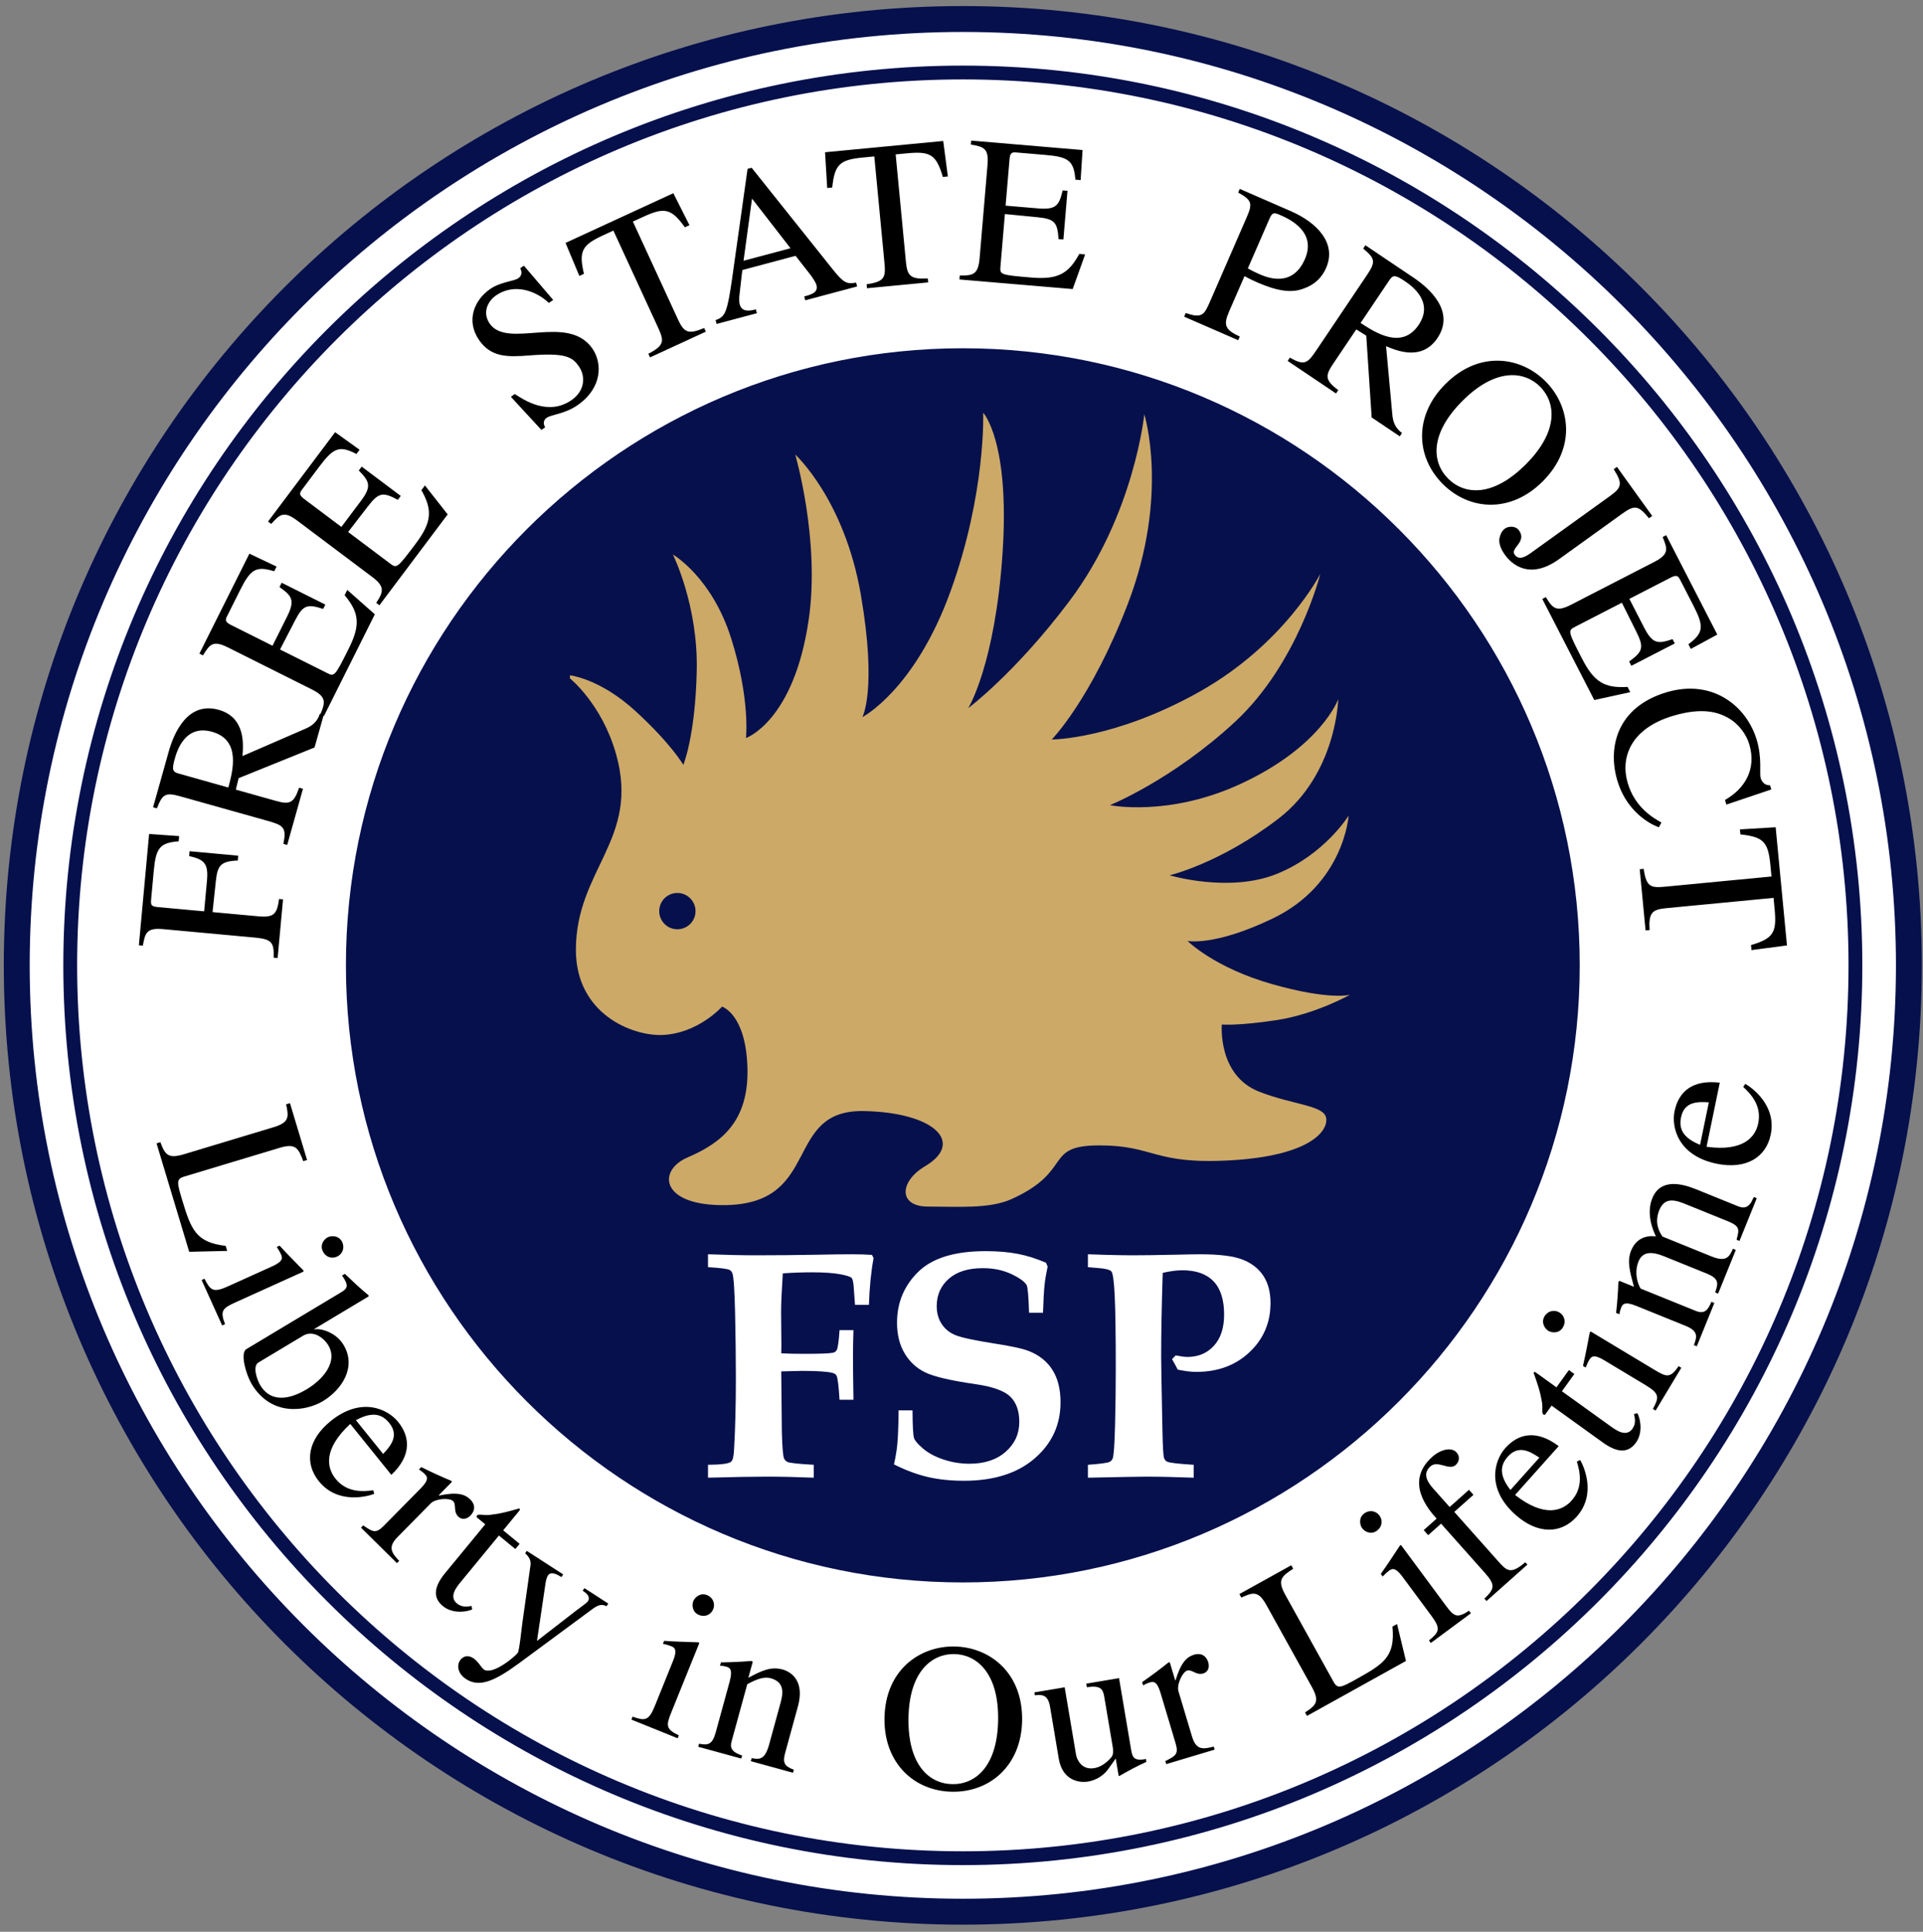
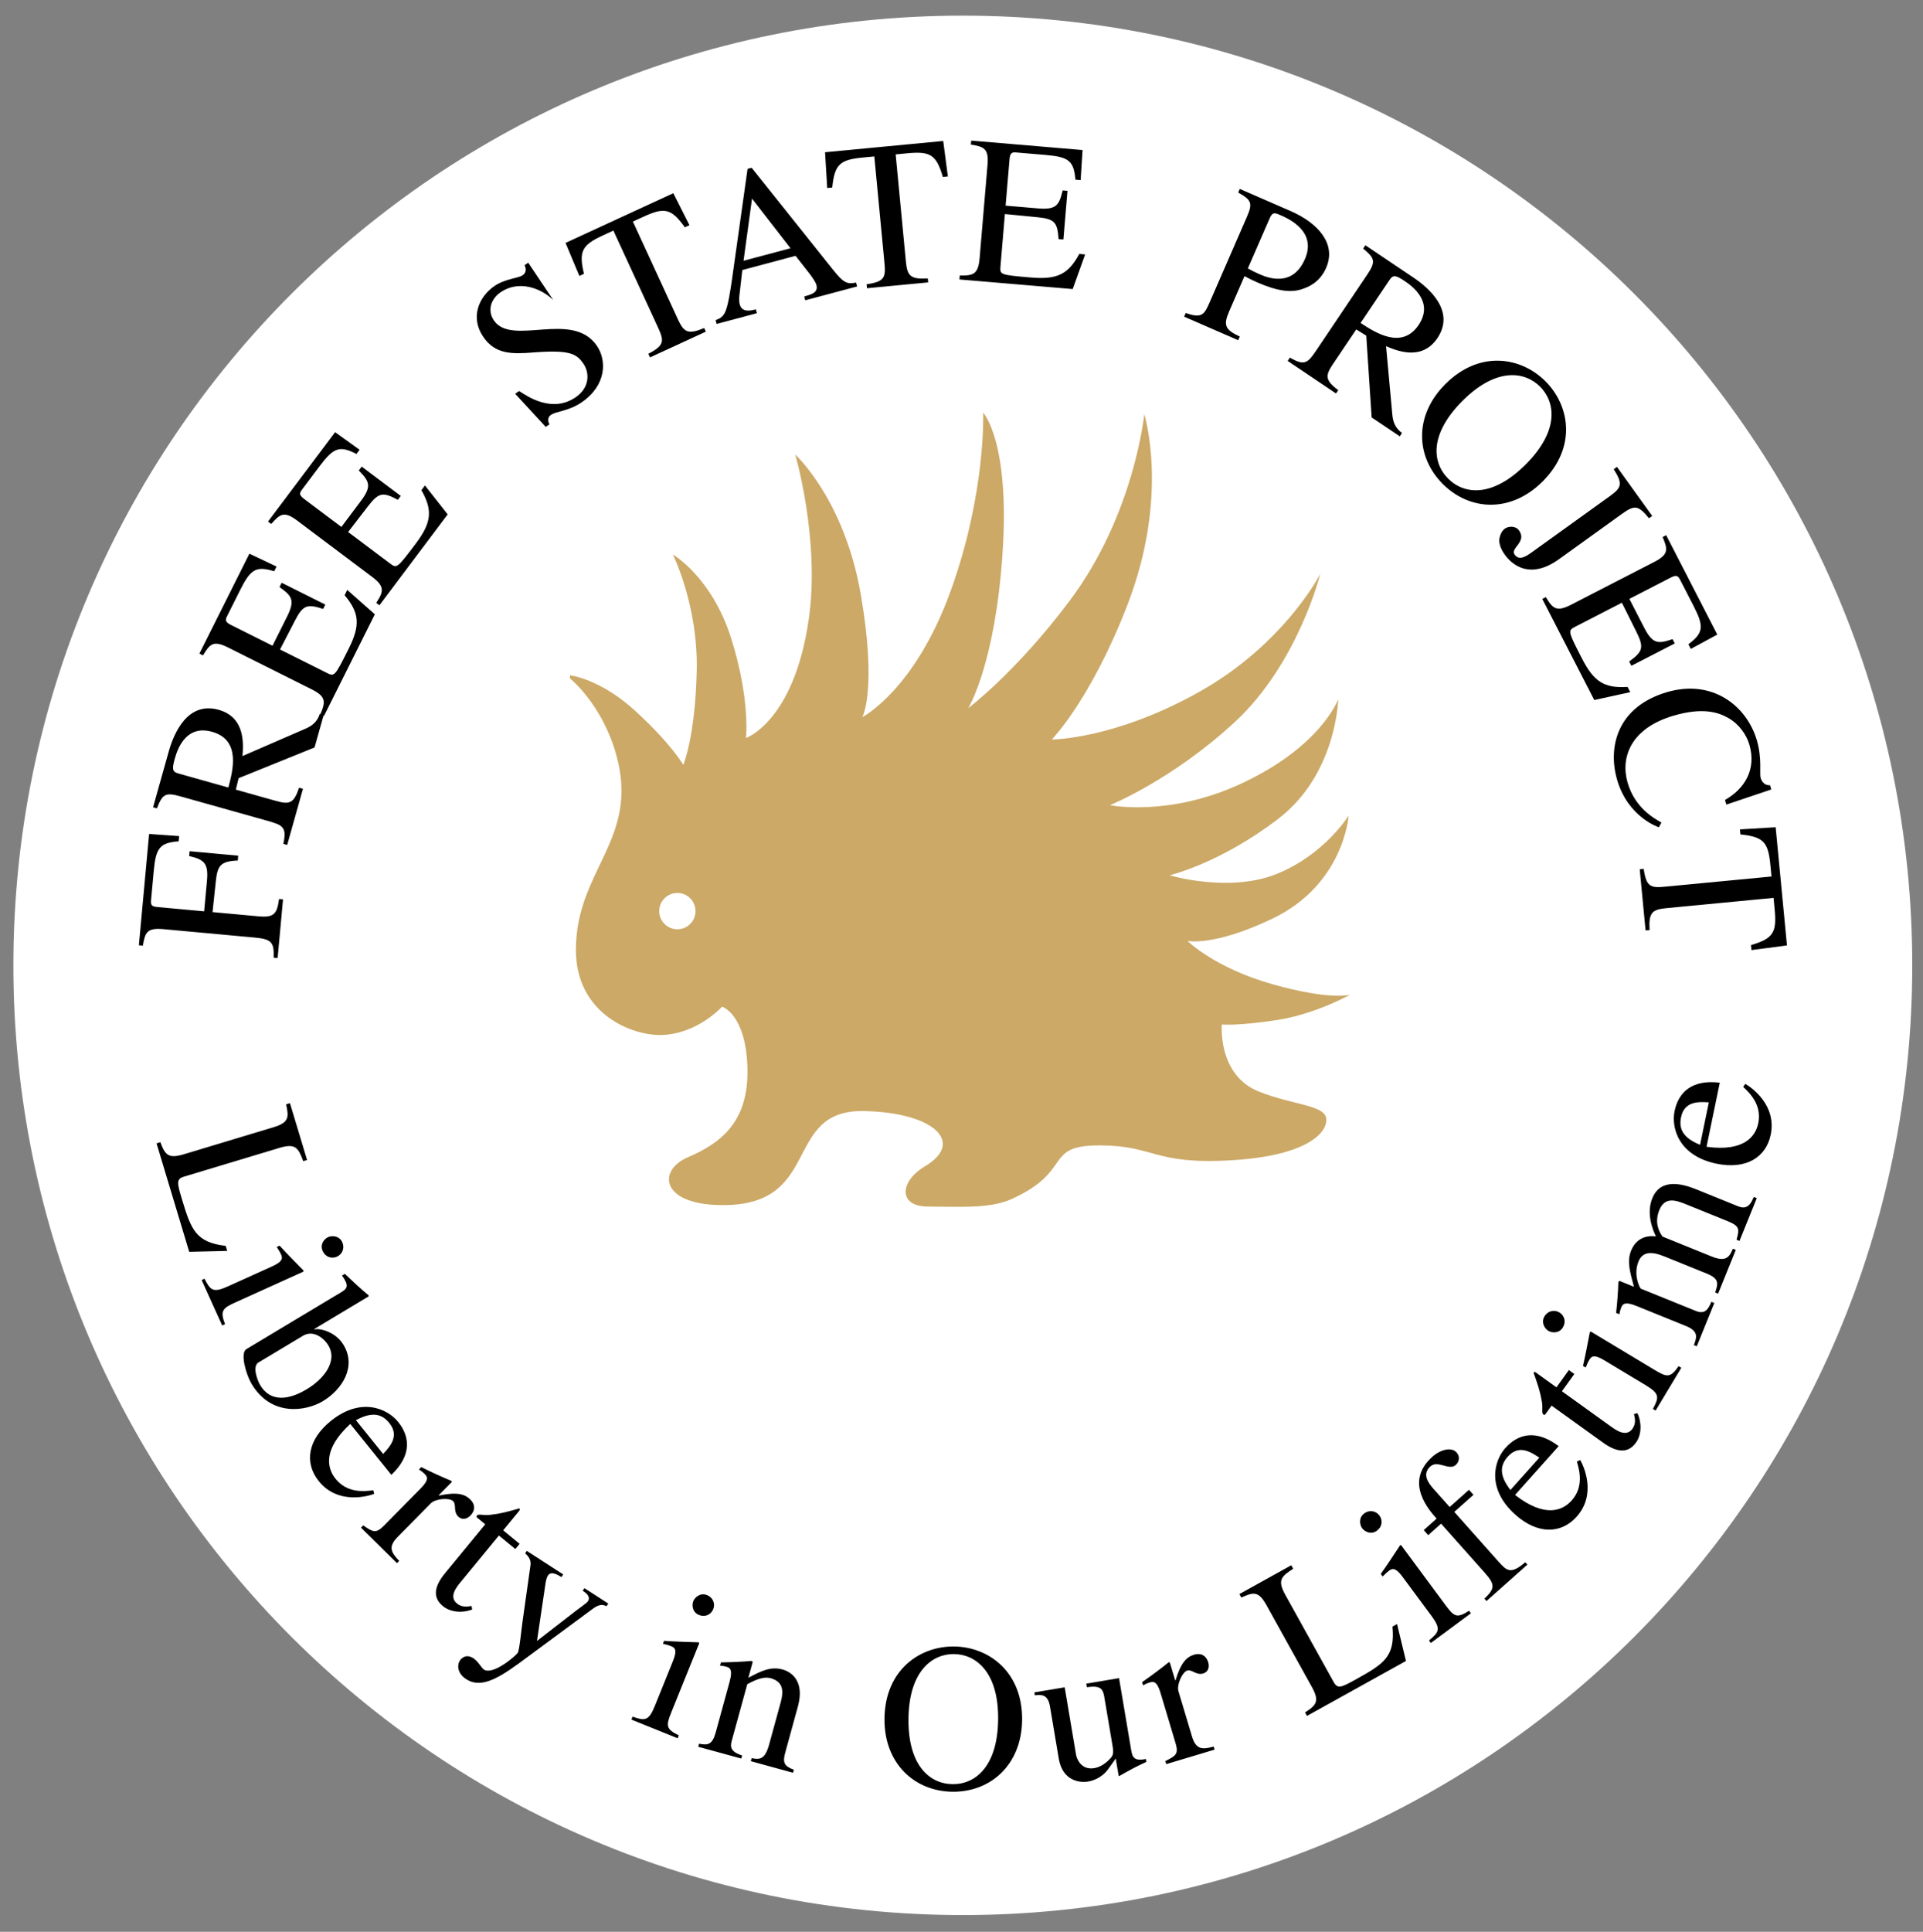
<svg xmlns="http://www.w3.org/2000/svg" xmlns:xlink="http://www.w3.org/1999/xlink" version="1.1" id="Layer_1" x="0px" y="0px" width="226.104px" height="227.075px" viewBox="0 0 226.104 227.075" enable-background="new 0 0 226.104 227.075" xml:space="preserve">
  <rect x="0" y="0" width="226.104" height="227.075" fill="#808080" stroke="none" />
  <g>
    <g>
      <defs>
        <rect id="SVGID_1_" width="226.104" height="227.075" />
      </defs>
      <clipPath id="SVGID_2_">
        <use xlink:href="#SVGID_1_" overflow="visible" />
      </clipPath>
      <path clip-path="url(#SVGID_2_)" fill="#FFFFFF" d="M224.841,113.474c0,61.655-49.98,111.635-111.634,111.635    S1.574,175.129,1.574,113.474C1.574,51.82,51.553,1.839,113.208,1.839C174.863,1.839,224.841,51.82,224.841,113.474" />
    </g>
    <g>
      <defs>
-         <rect id="SVGID_3_" width="226.104" height="227.075" />
-       </defs>
+         </defs>
      <clipPath id="SVGID_4_">
        <use xlink:href="#SVGID_3_" overflow="visible" />
      </clipPath>
      <path clip-path="url(#SVGID_4_)" fill="#06104D" d="M113.208,217.613c-57.422,0-104.139-46.718-104.139-104.14    c0-57.423,46.716-104.138,104.139-104.138s104.139,46.715,104.139,104.138C217.346,170.895,170.63,217.613,113.208,217.613     M113.208,7.712C54.892,7.712,7.445,55.158,7.445,113.474c0,58.318,47.446,105.762,105.762,105.762S218.97,171.792,218.97,113.474    C218.97,55.158,171.525,7.712,113.208,7.712z M113.208,223.19c-60.499,0-109.716-49.219-109.716-109.717    S52.709,3.757,113.208,3.757c60.498,0,109.716,49.219,109.716,109.717C222.923,173.972,173.706,223.19,113.208,223.19z     M113.208,0.711C50.931,0.711,0.446,51.198,0.446,113.474c0,62.278,50.484,112.763,112.761,112.763    c62.276,0,112.761-50.485,112.761-112.763C225.968,51.198,175.484,0.711,113.208,0.711z M146.926,158.935    c-1.642,1.551-3.729,2.326-6.26,2.326c-0.324,0-0.666-0.022-1.029-0.07c-0.362-0.046-0.749-0.111-1.16-0.195    c-0.213-0.422-0.437-0.836-0.673-1.234l0.433-0.44c0.274,0.054,0.528,0.099,0.759,0.13c0.233,0.035,0.441,0.05,0.63,0.05    c1.266,0,2.299-0.436,3.1-1.309c0.802-0.875,1.203-2.098,1.203-3.671c0-1.747-0.415-3.052-1.248-3.915    c-0.829-0.862-2.052-1.292-3.665-1.292c-0.656,0-1.423,0.101-2.306,0.303c-0.121,3.858-0.182,7.126-0.182,9.807    c0,0.901,0.05,3.776,0.149,8.623c0.036,1.916,0.098,3.017,0.185,3.306c0.061,0.214,0.178,0.364,0.352,0.452    c0.269,0.139,1.315,0.263,3.138,0.375v1.516c-2.211-0.081-4.071-0.123-5.581-0.123c-0.676,0-2.957,0.041-6.854,0.123v-1.516    c1.51-0.112,2.367-0.231,2.572-0.358c0.149-0.075,0.265-0.206,0.341-0.396c0.127-0.312,0.218-1.609,0.276-3.891    c0.056-2.282,0.085-4.497,0.085-6.641c0-4-0.042-6.859-0.125-8.577c-0.081-1.716-0.214-2.677-0.398-2.878    c-0.184-0.201-0.732-0.333-1.646-0.395l-1.104-0.094v-1.517l2.121,0.07c1.315,0.034,2.361,0.052,3.137,0.052    c1.065,0,2.78-0.024,5.148-0.072c1.277-0.033,2.216-0.049,2.815-0.049c2.243,0,3.898,0.21,4.97,0.63    c1.07,0.421,1.885,1.058,2.442,1.91c0.556,0.854,0.835,1.916,0.835,3.188C149.387,155.459,148.567,157.385,146.926,158.935z     M121.656,171.43c-2.029,1.753-4.802,2.629-8.319,2.629c-1.567,0-2.988-0.15-4.265-0.448c-1.277-0.301-2.599-0.792-3.962-1.478    c0.197-0.873,0.331-1.664,0.396-2.374c0.088-0.984,0.137-2.312,0.148-3.982h1.638c0.012,1.855,0.071,2.941,0.179,3.262    c0.107,0.32,0.469,0.74,1.087,1.258c0.617,0.521,1.417,0.943,2.4,1.271c0.984,0.326,1.993,0.488,3.027,0.488    c1.775,0,3.197-0.469,4.263-1.407c1.065-0.937,1.599-2.107,1.599-3.51c0-1.287-0.351-2.274-1.051-2.963    c-0.711-0.688-2.058-1.177-4.041-1.464c-2.946-0.426-4.933-0.887-5.962-1.388c-1.029-0.498-1.84-1.248-2.433-2.247    c-0.593-1-0.889-2.2-0.889-3.597c0-2.349,0.827-4.339,2.48-5.967c1.654-1.631,4.296-2.446,7.928-2.446    c1.424,0,2.687,0.106,3.791,0.32c1.104,0.212,2.211,0.561,3.321,1.048l0.188,0.448c-0.17,0.787-0.29,1.5-0.36,2.136    c-0.071,0.637-0.13,1.734-0.185,3.294h-1.638c-0.063-1.931-0.158-3.014-0.284-3.253c-0.238-0.414-0.842-0.847-1.815-1.305    c-0.973-0.457-2.084-0.687-3.339-0.687c-1.718,0-3.051,0.415-3.998,1.248c-0.947,0.832-1.421,1.905-1.421,3.218    c0,0.801,0.194,1.5,0.581,2.093c0.387,0.593,0.926,1.032,1.618,1.313c0.691,0.282,2.179,0.605,4.461,0.967    c2.07,0.313,3.473,0.62,4.21,0.919c1.209,0.486,2.129,1.229,2.75,2.227c0.625,0.997,0.936,2.257,0.936,3.778    C124.698,167.479,123.683,169.678,121.656,171.43z M102.168,153.377h-1.638l-0.147-1.996c-0.037-0.632-0.121-1.021-0.248-1.164    c-0.129-0.143-0.584-0.289-1.363-0.438c-0.781-0.148-1.895-0.223-3.343-0.223c-1.07,0-2.199,0.04-3.389,0.121    c-0.135,2.119-0.2,3.617-0.2,4.494l0.036,4.042l-0.018,0.866c0.741,0.04,1.637,0.059,2.686,0.059c1.89,0,3.026-0.043,3.41-0.131    c0.197-0.049,0.337-0.151,0.425-0.303c0.136-0.261,0.247-1.046,0.333-2.355h1.637c-0.038,1.102-0.056,2.197-0.056,3.287    c0,1.027,0.018,2.661,0.056,4.901h-1.637c-0.1-1.616-0.216-2.563-0.352-2.836c-0.075-0.148-0.23-0.255-0.463-0.317    c-0.593-0.161-1.797-0.242-3.612-0.242l-2.427,0.06l0.073,7.219c0.05,1.742,0.137,2.75,0.26,3.026    c0.086,0.176,0.216,0.307,0.39,0.395c0.247,0.126,1.281,0.237,3.098,0.338v1.516c-1.979-0.081-3.836-0.123-5.567-0.123    c-1.534,0-3.823,0.041-6.866,0.123v-1.516c1.548-0.012,2.451-0.131,2.708-0.357c0.195-0.149,0.312-0.597,0.349-1.337    c0.146-2.448,0.219-5.27,0.219-8.47c0-2.372-0.031-4.917-0.091-7.634c-0.061-2.717-0.165-4.282-0.312-4.696    c-0.074-0.188-0.177-0.32-0.31-0.396c-0.208-0.139-1.062-0.251-2.563-0.339v-1.517c2.173,0.081,4.042,0.121,5.607,0.121    c2.287,0,4.684-0.022,7.193-0.066c1.652-0.037,3.042-0.055,4.172-0.055c0.807,0,1.577,0.025,2.311,0.074l0.186,0.384    C102.421,149.444,102.238,151.273,102.168,153.377z M113.208,40.938c-39.997,0-72.535,32.54-72.535,72.536    s32.539,72.536,72.535,72.536c39.996,0,72.535-32.54,72.535-72.536C185.743,73.479,153.204,40.938,113.208,40.938z" />
    </g>
    <g>
      <defs>
        <rect id="SVGID_5_" width="226.104" height="227.075" />
      </defs>
      <clipPath id="SVGID_6_">
        <use xlink:href="#SVGID_5_" overflow="visible" />
      </clipPath>
-       <path clip-path="url(#SVGID_6_)" d="M193.484,109.368l-0.689-7.193l0.468-0.043c0.313,2.23,0.887,2.251,2.709,2.076l12.317-1.179    l-0.128-1.331c-0.259-2.709-0.793-3.33-3.527-3.613l-0.057-0.592l4.202-0.253l1.33,13.892l-4.173,0.548l-0.057-0.59    c2.659-0.777,3.037-1.51,2.779-4.218l-0.127-1.33l-12.587,1.206c-1.677,0.16-2.115,0.501-1.991,2.577L193.484,109.368     M202.825,94.033c2.32-1.325,3.717-3.591,2.862-6.512c-0.349-1.187-1.229-2.425-2.492-3.137c-1.175-0.662-3.002-1.262-6.422-0.258    c-5.033,1.474-6.271,4.907-5.394,7.898c0.855,2.921,3.044,4.137,3.971,4.665l-0.302,0.552c-0.055-0.01-3.622-1.182-4.903-5.552    c-1.121-3.822-0.045-8.599,5.866-10.333c5.32-1.559,9.364,1.589,10.561,5.673c0.62,2.112,0.288,3.886,0.441,4.408    c0.034,0.12,0.264,0.904,1.103,0.863l0.147,0.499l-5.28,1.779L202.825,94.033z M187.452,82.286l-6.11-11.882l0.417-0.215    c0.814,1.362,1.272,1.768,2.967,0.895l9.769-5.025c1.739-0.896,1.6-1.491,0.996-2.934l0.418-0.214l6.011,11.683l-3.114,1.684    l-0.283-0.549c1.789-1.338,1.846-2.091,0.591-4.534l-1.529-2.97c-0.237-0.461-0.372-0.726-1.121-0.342l-4.885,2.515l1.743,3.389    c1.007,1.958,1.649,1.905,3.337,1.344l0.259,0.506l-5.105,2.626l-0.259-0.506c1.624-1.169,1.762-1.66,0.845-3.496l-1.7-3.413    l-5.457,2.808c-0.903,0.464-0.925,0.475,0.763,3.753c1.413,2.75,2.64,3.511,5.36,3.335l0.317,0.618L187.452,82.286z     M183.315,65.724c-3.897,2.801-5.994,0.012-6.385-0.53c-0.607-0.844-0.707-1.533-0.623-1.929c0.127-0.581,0.364-0.933,0.646-1.134    c0.381-0.274,1.229-0.367,1.648,0.215c0.983,1.366-1.066,2.077-0.517,2.841c0.348,0.481,0.846,0.581,1.889-0.171l9.301-6.689    c1.427-1.028,1.535-1.471,0.463-3.17l0.382-0.274l4.147,5.768l-0.381,0.272c-1.228-1.495-1.651-1.616-3.139-0.547L183.315,65.724z     M179.409,54.578c3.985-3.995,3.455-7.353,1.668-9.136c-1.785-1.782-5.146-2.304-9.132,1.689    c-3.845,3.854-3.611,7.197-1.668,9.137C172.224,58.208,175.564,58.431,179.409,54.578z M169.932,45.158    c4.02-4.03,8.903-3.213,11.776-0.346c2.874,2.865,3.701,7.747-0.318,11.775c-3.724,3.731-8.569,3.475-11.742,0.313    C166.476,53.736,166.209,48.888,169.932,45.158z M159.979,37.963c1.739,1.139,4.849,3.168,6.822,0.233    c1.836-2.731-0.812-4.601-1.655-5.167c-1.087-0.732-1.368-0.713-1.771-0.117L159.979,37.963z M164.584,51.289l-3.306-2.222    l-0.633-9.612l-1.178-0.732l-2.72,4.044c-0.926,1.377-0.983,1.905,0.604,3.092l-0.261,0.391l-5.687-3.826l0.261-0.391    c1.732,1.016,2.106,0.64,3.14-0.9l5.979-8.89c1.021-1.521,0.84-1.912-0.502-3.022l0.261-0.391l5.668,3.812    c1.828,1.23,4.925,3.939,2.798,7.102c-1.848,2.752-4.85,1.448-6.037,0.95l0.737,8.039c0.079,0.86,0.324,1.561,1.139,2.168    L164.584,51.289z M146.718,31.553c0.412,0.233,0.857,0.453,1.332,0.661c0.84,0.367,3.88,1.691,5.381-1.758    c1.412-3.243-1.877-4.731-2.876-5.166c-0.682-0.298-0.942-0.383-1.267,0.365L146.718,31.553z M145.77,22.206l5.99,2.608    c3.132,1.364,5.421,3.792,4.166,6.673c-0.772,1.77-2.174,2.265-2.718,2.46c-1.382,0.506-3.012,0.281-5.392-0.756    c-0.546-0.238-0.967-0.448-1.49-0.73l-1.799,4.128c-0.721,1.656-0.482,2.165,1.245,2.971l-0.188,0.43l-6.353-2.766l0.188-0.431    c1.966,0.693,2.192,0.17,2.903-1.462l4.278-9.823c0.703-1.611,0.572-1.993-1.014-2.874L145.77,22.206z M126.125,33.979    l-13.315-1.128l0.039-0.469c1.587,0.035,2.172-0.139,2.333-2.037l0.928-10.947c0.167-1.95-0.413-2.147-1.956-2.401l0.04-0.469    l13.092,1.109l-0.227,3.534l-0.616-0.052c-0.183-2.227-0.791-2.676-3.529-2.907l-3.328-0.282    c-0.516-0.044-0.814-0.068-0.884,0.769l-0.464,5.475l3.798,0.321c2.195,0.187,2.49-0.384,2.911-2.112l0.567,0.048l-0.483,5.721    l-0.568-0.048c-0.131-1.998-0.471-2.374-2.514-2.574l-3.794-0.37l-0.517,6.115c-0.086,1.011-0.087,1.036,3.586,1.346    c3.082,0.262,4.378-0.375,5.673-2.772l0.69,0.059L126.125,33.979z M109.133,33.196l-7.193,0.686l-0.044-0.467    c2.232-0.314,2.252-0.887,2.079-2.71l-1.176-12.316l-1.33,0.127c-2.709,0.258-3.331,0.79-3.615,3.526l-0.592,0.057l-0.253-4.202    l13.894-1.325l0.547,4.173l-0.591,0.057c-0.776-2.661-1.507-3.039-4.217-2.78l-1.331,0.127l1.201,12.587    c0.16,1.675,0.5,2.116,2.576,1.993L109.133,33.196z M92.948,29.181l-4.527-5.836l-0.997,7.308L92.948,29.181z M100.779,33.673    L94.682,35.3l-0.121-0.455c0.885-0.236,1.668-0.47,1.431-1.354c-0.102-0.384-0.623-1.09-0.856-1.386l-1.592-2.034l-6.264,1.672    l-0.354,3.09c-0.036,0.343-0.019,0.698,0.052,0.96c0.267,1.002,1.391,0.703,1.893,0.57l0.121,0.455l-4.733,1.262l-0.122-0.455    c0.375-0.125,0.77-0.28,1.08-0.85c0.39-0.745,0.665-2.688,0.839-3.861l1.842-13.066l0.479-0.127l9.576,11.992    c1.23,1.542,1.636,1.715,2.706,1.506L100.779,33.673z M82.994,38.985l-6.563,3.026l-0.197-0.428    c2.004-1.032,1.834-1.579,1.067-3.243l-5.18-11.236l-1.214,0.56c-2.473,1.139-2.881,1.846-2.247,4.523l-0.539,0.249l-1.626-3.883    l12.675-5.842l1.896,3.757l-0.539,0.25c-1.613-2.254-2.428-2.369-4.898-1.23l-1.214,0.558l5.293,11.485    c0.706,1.527,1.171,1.83,3.09,1.028L82.994,38.985z M65.042,35.257l-0.509,0.353c-1.5-1.43-4.068-2.361-6.206-0.886    c-1.019,0.704-1.62,2.052-0.749,3.315c2.111,3.054,9.191-1.237,12.076,2.936c1.196,1.729,1.162,4.641-1.75,6.652    c-1.547,1.068-3.022,1.067-3.632,1.489c-0.429,0.294-0.393,0.781-0.168,1.107l-0.447,0.31l-3.593-3.893l0.467-0.324    c1.049,0.688,3.917,2.618,6.665,0.718c1.628-1.125,1.641-2.848,0.881-3.947c-0.801-1.16-1.606-1.627-5.808-1.31    c-2.619,0.215-4.541,0.22-5.934-1.796c-1.603-2.319-0.539-4.742,1.293-6.006c1.222-0.844,2.799-0.913,3.308-1.264    c0.57-0.394,0.348-0.931,0.234-1.184l0.428-0.295L65.042,35.257z M52.637,60.464l-8.027,10.684l-0.376-0.283    c0.872-1.326,1.037-1.914-0.486-3.06l-8.784-6.598c-1.563-1.174-2.039-0.788-3.074,0.384l-0.376-0.284l7.891-10.505l2.874,2.066    l-0.371,0.495c-1.983-1.026-2.687-0.75-4.336,1.447l-2.007,2.671c-0.312,0.416-0.49,0.652,0.182,1.158l4.393,3.299l2.289-3.047    c1.323-1.76,0.997-2.313-0.244-3.588l0.342-0.455l4.59,3.448l-0.341,0.457c-1.762-0.952-2.261-0.863-3.515,0.764l-2.328,3.017    l4.906,3.685c0.811,0.61,0.831,0.624,3.046-2.323c1.857-2.473,2.007-3.909,0.664-6.279l0.415-0.553L52.637,60.464z M44.072,72.21    l-5.978,11.951l-0.419-0.211c0.619-1.459,0.675-2.068-1.029-2.921l-9.827-4.916c-1.748-0.875-2.147-0.409-2.955,0.929l-0.42-0.211    l5.879-11.751l3.198,1.517l-0.277,0.554c-2.135-0.654-2.777-0.257-4.006,2.2l-1.495,2.988c-0.233,0.465-0.366,0.73,0.387,1.107    l4.912,2.458l1.705-3.409c0.985-1.969,0.565-2.456-0.884-3.486l0.254-0.509l5.135,2.568l-0.255,0.509    c-1.903-0.619-2.378-0.443-3.32,1.383l-1.75,3.386l5.489,2.745c0.908,0.455,0.928,0.466,2.58-2.832    c1.384-2.766,1.273-4.206-0.475-6.297l0.309-0.619L44.072,72.21z M26.848,92.571c0.538-2.008,1.493-5.597-1.913-6.552    c-3.168-0.891-4.117,2.209-4.391,3.187c-0.355,1.262-0.249,1.524,0.442,1.716L26.848,92.571z M38.064,84.027l-1.078,3.835    l-8.93,3.609l-0.328,1.348l4.694,1.318c1.596,0.448,2.115,0.336,2.746-1.542l0.454,0.128l-1.854,6.598l-0.452-0.127    c0.423-1.963-0.05-2.198-1.837-2.701l-10.315-2.897c-1.763-0.495-2.078-0.198-2.713,1.423l-0.453-0.127l1.848-6.576    c0.596-2.12,2.2-5.911,5.868-4.88c3.192,0.896,2.895,4.154,2.792,5.437l7.405-3.215c0.79-0.343,1.38-0.794,1.701-1.758    L38.064,84.027z M27.959,101.15c-2.095,0.082-2.396,0.649-2.59,2.497l-0.379,3.567l5.397,0.496    c1.848,0.171,2.188-0.294,2.424-2.037l0.467,0.043l-0.635,6.899l-0.468-0.044c0.071-1.855-0.271-2.186-2.292-2.371l-10.67-0.982    c-1.947-0.179-2.15,0.399-2.415,1.94l-0.469-0.043l1.204-13.083l3.531,0.249l-0.057,0.616c-2.227,0.169-2.68,0.774-2.932,3.508    l-0.308,3.352c-0.057,0.616,0.026,0.798,0.766,0.864l5.47,0.502l0.329-3.572c0.185-2.021-0.267-2.509-2.092-2.926l0.052-0.568    l5.716,0.526L27.959,101.15z M200.924,129.576c-1.2-0.071-2.872-0.165-3.267,1.75c-0.276,1.333,0.183,2.414,2.236,3.243    L200.924,129.576z M205.212,127.404c0.702,0.397,3.707,2.484,2.986,5.973c-0.555,2.692-2.923,4.121-6.366,3.412    c-4.482-0.925-5.34-4.236-4.939-6.175c0.472-2.277,2.087-3.739,5.317-3.349l-1.557,7.535c4.348,0.595,5.748-1.162,6.078-2.762    c0.447-2.155-0.985-3.539-1.768-4.282L205.212,127.404z M192.406,153.507c-1.443-0.587-1.644-0.161-1.792,0.207    c-0.13,0.32-0.178,0.569-0.208,0.771l-0.388-0.158c0.137-1.198,0.23-2.416,0.268-3.629l0.111-0.142l1.72,0.698    c-0.484-1.773-0.837-3.009-0.334-4.249c0.602-1.49,1.853-1.811,2.919-1.673c-0.355-0.704-1.164-2.659-0.431-4.473    c0.966-2.385,3.481-1.739,5.179-1.053l4.725,1.914c0.504,0.205,1.182,0.507,1.751-0.437l0.288-0.579l0.344,0.141l-2.032,5.023    l-0.344-0.142c0.326-1.201,0.427-1.587-1.041-2.182l-4.839-1.958c-1.168-0.474-2.531-0.999-3.2,0.652    c-0.512,1.262-0.208,2.292,0.368,3.113l5.778,2.34c1.745,0.707,2.1,0.023,2.505-0.908l0.343,0.139l-2.081,5.137l-0.344-0.139    c0.35-1.06,0.495-1.615-0.996-2.219l-4.978-2.015c-1.514-0.613-2.565-0.585-3.049,0.607c-0.641,1.582,0.17,3.139,0.285,3.186    l6.467,2.618c1.125,0.457,1.479-0.282,1.826-1.075l0.345,0.139l-2.064,5.09l-0.344-0.139c0.349-0.927,0.582-1.634-0.956-2.256    L192.406,153.507z M194.345,165.614c0.727-1.353,0.816-1.79-0.84-2.785l-4.92-2.958c-1.25-0.752-1.514-0.363-1.718-0.023    c-0.179,0.297-0.301,0.598-0.425,0.9l-0.317-0.192c0.303-1.319,0.55-2.644,0.81-3.988l0.115-0.045l7.529,4.526    c1.399,0.841,1.825,0.951,2.788-0.461l0.319,0.193l-3.021,5.024L194.345,165.614z M181.605,154.724    c0.381-0.637,1.151-0.811,1.745-0.453c0.616,0.369,0.801,1.117,0.419,1.753c-0.461,0.762-1.315,0.652-1.718,0.41    C181.646,156.19,181.16,155.465,181.605,154.724z M185.11,161.508l-1.461,2.029l5.746,4.132c0.623,0.448,1.808,1.302,2.544,0.278    c0.463-0.644,0.281-1.322,0.179-1.73l0.407-0.102c0.518,1.102,0.502,2.523-0.164,3.447c-0.735,1.025-1.871,1.457-3.881,0.012    l-6.045-4.35l-0.765,1.066c-0.05,0.025-0.139,0.022-0.199-0.021c-0.239-0.173-0.043-0.702-0.168-1.462    c-0.234-1.325-0.457-1.946-0.987-3.454c0.1-0.141,0.201-0.069,0.361,0.046l2.33,1.677l1.461-2.029L185.11,161.508z     M180.996,171.342c-1-0.662-2.401-1.583-3.706-0.126c-0.906,1.015-1.052,2.179,0.308,3.925L180.996,171.342z M185.796,171.618    c0.406,0.695,1.957,4.008-0.417,6.665c-1.83,2.047-4.597,2.097-7.215-0.246c-3.413-3.054-2.494-6.344-1.173-7.822    c1.551-1.733,3.681-2.186,6.278-0.228l-5.128,5.739c3.461,2.698,5.555,1.879,6.643,0.664c1.469-1.643,0.923-3.557,0.62-4.593    L185.796,171.618z M173.248,175.71l-2.255,2.009l5.165,5.804c1.005,1.126,1.452,1.592,3.184,0.115l0.248,0.278l-4.806,4.277    l-0.247-0.276c1.17-1.143,1.337-1.587,0.07-3.012l-5.166-5.804l-1.515,1.35l-0.527-0.592l1.515-1.35    c-0.921-1.034-3.832-4.306-0.505-7.268c1.035-0.921,2.292-1.146,2.85-0.517c0.479,0.536,0.267,1.155-0.103,1.483    c-0.778,0.691-2.101-0.613-2.971,0.16c-1.016,0.906-0.253,1.95,0.356,2.633l1.908,2.143l2.273-2.022L173.248,175.71z     M168.015,192.828c1.187-0.973,1.438-1.342,0.29-2.892l-3.418-4.616c-0.868-1.172-1.259-0.915-1.579-0.678    c-0.277,0.206-0.507,0.437-0.737,0.668l-0.22-0.299c0.785-1.102,1.519-2.231,2.275-3.376l0.121,0.002l5.228,7.059    c0.972,1.313,1.322,1.576,2.752,0.639l0.22,0.301l-4.713,3.489L168.015,192.828z M160.408,177.893    c0.596-0.44,1.372-0.307,1.784,0.249c0.428,0.577,0.313,1.338-0.284,1.78c-0.714,0.531-1.464,0.101-1.744-0.278    C159.885,179.266,159.709,178.409,160.408,177.893z M152.055,184.401c-1.422,0.903-1.879,1.355-0.931,3.065l5.679,10.234    c0.479,0.867,0.88,0.67,2.676-0.326c3.247-1.8,4.582-2.656,4.244-6.176l0.539-0.299l1.05,4.341l-11.64,6.461l-0.227-0.412    c1.337-0.854,1.726-1.325,0.801-2.992l-5.332-9.608c-0.947-1.707-1.538-1.549-2.962-0.901l-0.228-0.412l6.102-3.385    L152.055,184.401z M136.438,198.943c-0.42-1.399-0.877-1.286-1.258-1.172c-0.331,0.099-0.579,0.224-0.777,0.337l-0.113-0.38    c1.049-0.728,2.104-1.509,3.125-2.333l0.13,0.013l0.634,2.109l0.046-0.014c0.609-2.017,1.273-2.731,2.176-3.002    c0.805-0.241,1.428,0.114,1.663,0.897c0.177,0.593-0.019,1.141-0.589,1.312c-0.827,0.249-1.315-0.508-1.884-0.34    c-0.568,0.171-1.257,1.669-1.029,2.427l1.598,5.335c0.49,1.634,1.324,1.489,2.548,1.172l0.107,0.357l-5.688,1.704l-0.108-0.355    c1.232-0.627,1.592-0.813,1.193-2.14L136.438,198.943z M134.793,207.103c-1.262,0.565-2.131,1.063-3.207,1.67l-0.058-0.041    l-0.342-2.024l-0.874,1.225c-0.79,1.112-1.944,1.409-2.383,1.482c-1,0.169-3.002-0.096-3.439-2.683l-1.035-6.149    c-0.248-1.464-1.038-1.382-1.776-1.307l-0.058-0.341l3.562-0.6l1.343,7.955c0.055,0.342,0.531,1.816,2.141,1.546    c0.732-0.124,1.407-0.589,1.975-1.238c0.186-0.231,0.316-0.503,0.182-1.308l-0.968-5.735c-0.164-0.977-0.35-1.473-2.064-1.233    l-0.071-0.415l3.856-0.649l1.411,8.369c0.148,0.878,0.292,1.43,1.749,1.134L134.793,207.103z M117.359,202.139    c0.071-5.643-2.652-7.681-5.176-7.712c-2.524-0.032-5.295,1.938-5.366,7.58c-0.066,5.443,2.429,7.678,5.177,7.711    C114.738,209.751,117.291,207.58,117.359,202.139z M103.997,201.997c0.07-5.692,4.139-8.511,8.197-8.459    c4.058,0.049,8.056,2.97,7.986,8.661c-0.068,5.269-3.721,8.466-8.199,8.412C107.504,210.555,103.931,207.266,103.997,201.997z     M85.791,197.663c0.413-1.502-0.035-1.651-0.417-1.756c-0.335-0.091-0.61-0.117-0.719-0.094l0.112-0.405    c1.159-0.016,2.378-0.067,3.587-0.17l0.154,0.092l-0.517,1.885c1.471-0.776,2.607-1.363,4.014-0.977    c1.099,0.301,2.616,1.411,1.812,4.346l-1.5,5.464c-0.307,1.121-0.119,1.559,1.024,1.975l-0.099,0.357l-4.963-1.361l0.099-0.357    c0.903,0.17,1.555,0.22,2.053-1.594l1.367-4.986c0.399-1.456,0.206-2.433-1.202-2.819c-0.716-0.196-1.587,0.078-2.735,0.713    l-1.84,6.706c-0.216,0.787,0.013,1.261,1.235,1.673l-0.099,0.356l-5.059-1.386l0.099-0.359c1.142,0.236,1.583,0.024,1.971-1.384    L85.791,197.663z M83.14,187.499c0.688,0.277,0.981,1.009,0.72,1.651c-0.269,0.665-0.977,0.966-1.664,0.688    c-0.826-0.335-0.851-1.198-0.676-1.635C81.696,187.768,82.337,187.172,83.14,187.499z M74.378,201.786    c1.451,0.506,1.896,0.525,2.62-1.263l2.15-5.324c0.547-1.353,0.12-1.553-0.246-1.701c-0.322-0.129-0.639-0.204-0.956-0.279    l0.139-0.343c1.351,0.091,2.697,0.129,4.066,0.174l0.064,0.105l-3.291,8.146c-0.612,1.514-0.654,1.95,0.891,2.682l-0.138,0.344    l-5.438-2.196L74.378,201.786z M71.317,188.806c-0.297-0.134-0.739-0.362-1.602,0.289l-8.682,6.41    c-2.861,2.1-4.662,2.879-6.221,1.872c-1.038-0.672-1.087-1.645-0.737-2.184c0.081-0.125,0.632-0.891,1.588-0.271    c0.561,0.362,0.964,1.153,1.233,1.327c1.082,0.7,3.767-1.63,3.982-1.964c0.202-0.312,0.44-2.869,0.565-3.7l0.937-6.645    c0.085-0.68-0.388-1.133-0.63-1.35l0.188-0.291l4.281,2.766l-0.203,0.313c-0.49-0.289-1.23-0.739-1.593-0.176    c-0.177,0.27-0.245,0.695-0.277,0.883l-1.009,6.802l4.604-3.565c0.57-0.43,1.271-0.918,1.392-1.104    c0.255-0.395,0.056-0.819-0.621-1.229l0.202-0.311l2.806,1.814L71.317,188.806z M60.593,182.084l-1.93-1.589l-4.496,5.465    c-0.487,0.592-1.415,1.721-0.441,2.522c0.612,0.503,1.302,0.365,1.717,0.289l0.074,0.416c-1.135,0.444-2.551,0.336-3.43-0.387    c-0.974-0.802-1.333-1.962,0.238-3.874l4.732-5.75l-1.013-0.834c-0.022-0.052-0.014-0.14,0.034-0.197    c0.188-0.228,0.703,0.002,1.468-0.071c1.341-0.148,1.972-0.333,3.512-0.764c0.134,0.11,0.056,0.206-0.069,0.357l-1.824,2.217    l1.93,1.588L60.593,182.084z M49.498,174.92c1.025-1.041,0.708-1.388,0.425-1.666c-0.246-0.243-0.474-0.398-0.668-0.52    l0.279-0.282c1.141,0.569,2.335,1.119,3.546,1.621l0.054,0.121l-1.546,1.568l0.035,0.035c2.062-0.436,3.008-0.196,3.678,0.463    c0.598,0.592,0.587,1.308,0.013,1.89c-0.435,0.44-1.011,0.532-1.434,0.115c-0.618-0.608-0.186-1.397-0.608-1.816    c-0.423-0.417-2.066-0.3-2.623,0.264l-3.909,3.965c-1.199,1.214-0.668,1.875,0.195,2.796l-0.26,0.267l-4.23-4.17l0.261-0.265    c1.143,0.779,1.478,1.004,2.45,0.017L49.498,174.92z M45.048,170.905c0.815-0.879,1.95-2.113,0.724-3.634    c-0.854-1.061-1.982-1.391-3.924-0.333L45.048,170.905z M44,175.597c-0.753,0.29-4.273,1.286-6.511-1.488    c-1.724-2.138-1.325-4.875,1.41-7.082c3.563-2.875,6.665-1.433,7.909,0.108c1.459,1.811,1.561,3.986-0.792,6.231l-4.832-5.989    c-3.222,2.979-2.754,5.177-1.728,6.448c1.383,1.715,3.36,1.485,4.431,1.354L44,175.597z M30.383,160.16    c-0.744,0.447-0.116,2.119,0.203,2.648c1.463,2.441,4.064,1.342,5.466,0.503c1.974-1.184,3.702-3.259,2.543-5.191    c-0.408-0.678-1.604-1.808-2.864-1.167L30.383,160.16z M39.989,151.976c0.636-0.381,1.081-0.649,0.522-1.583    c-0.078-0.126-0.204-0.34-0.302-0.453l0.34-0.205c0.887,0.852,1.807,1.715,2.779,2.518l0.021,0.13l-6.409,3.843l0.024,0.043    c0.565-0.166,2.472,0.221,3.438,1.834c1.54,2.565-0.174,5.239-2.445,6.602c-1.91,1.146-6.014,1.905-8.368-2.021    c-0.638-1.061-1.401-3.634-0.616-4.103L39.989,151.976z M40.245,146.021c0.307,0.676,0.012,1.407-0.62,1.692    c-0.653,0.298-1.373,0.024-1.68-0.652c-0.367-0.812,0.211-1.454,0.64-1.647C39.014,145.22,39.888,145.231,40.245,146.021z     M24.043,150.309c0.7,1.368,1.008,1.69,2.766,0.894l5.232-2.366c1.33-0.601,1.158-1.04,0.996-1.4    c-0.143-0.316-0.321-0.589-0.498-0.862l0.337-0.153c0.915,0.999,1.863,1.956,2.821,2.934l-0.027,0.122l-8.004,3.62    c-1.487,0.673-1.819,0.959-1.206,2.556l-0.337,0.153l-2.417-5.343L24.043,150.309z M35.655,136.489    c-0.58-1.581-0.925-2.123-2.796-1.56l-11.208,3.375c-0.948,0.285-0.843,0.721-0.25,2.687c1.069,3.554,1.622,5.041,5.133,5.456    l0.178,0.591l-4.465,0.107l-3.841-12.748l0.451-0.136c0.552,1.489,0.93,1.969,2.754,1.42l10.52-3.169    c1.872-0.564,1.843-1.178,1.512-2.704l0.451-0.137l2.012,6.683L35.655,136.489z" />
+       <path clip-path="url(#SVGID_6_)" d="M193.484,109.368l-0.689-7.193l0.468-0.043c0.313,2.23,0.887,2.251,2.709,2.076l12.317-1.179    l-0.128-1.331c-0.259-2.709-0.793-3.33-3.527-3.613l-0.057-0.592l4.202-0.253l1.33,13.892l-4.173,0.548l-0.057-0.59    c2.659-0.777,3.037-1.51,2.779-4.218l-0.127-1.33l-12.587,1.206c-1.677,0.16-2.115,0.501-1.991,2.577L193.484,109.368     M202.825,94.033c2.32-1.325,3.717-3.591,2.862-6.512c-0.349-1.187-1.229-2.425-2.492-3.137c-1.175-0.662-3.002-1.262-6.422-0.258    c-5.033,1.474-6.271,4.907-5.394,7.898c0.855,2.921,3.044,4.137,3.971,4.665l-0.302,0.552c-0.055-0.01-3.622-1.182-4.903-5.552    c-1.121-3.822-0.045-8.599,5.866-10.333c5.32-1.559,9.364,1.589,10.561,5.673c0.62,2.112,0.288,3.886,0.441,4.408    c0.034,0.12,0.264,0.904,1.103,0.863l0.147,0.499l-5.28,1.779L202.825,94.033z M187.452,82.286l-6.11-11.882l0.417-0.215    c0.814,1.362,1.272,1.768,2.967,0.895l9.769-5.025c1.739-0.896,1.6-1.491,0.996-2.934l0.418-0.214l6.011,11.683l-3.114,1.684    l-0.283-0.549c1.789-1.338,1.846-2.091,0.591-4.534l-1.529-2.97c-0.237-0.461-0.372-0.726-1.121-0.342l-4.885,2.515l1.743,3.389    c1.007,1.958,1.649,1.905,3.337,1.344l0.259,0.506l-5.105,2.626l-0.259-0.506c1.624-1.169,1.762-1.66,0.845-3.496l-1.7-3.413    l-5.457,2.808c-0.903,0.464-0.925,0.475,0.763,3.753c1.413,2.75,2.64,3.511,5.36,3.335l0.317,0.618L187.452,82.286z     M183.315,65.724c-3.897,2.801-5.994,0.012-6.385-0.53c-0.607-0.844-0.707-1.533-0.623-1.929c0.127-0.581,0.364-0.933,0.646-1.134    c0.381-0.274,1.229-0.367,1.648,0.215c0.983,1.366-1.066,2.077-0.517,2.841c0.348,0.481,0.846,0.581,1.889-0.171l9.301-6.689    c1.427-1.028,1.535-1.471,0.463-3.17l0.382-0.274l4.147,5.768l-0.381,0.272c-1.228-1.495-1.651-1.616-3.139-0.547L183.315,65.724z     M179.409,54.578c3.985-3.995,3.455-7.353,1.668-9.136c-1.785-1.782-5.146-2.304-9.132,1.689    c-3.845,3.854-3.611,7.197-1.668,9.137C172.224,58.208,175.564,58.431,179.409,54.578z M169.932,45.158    c4.02-4.03,8.903-3.213,11.776-0.346c2.874,2.865,3.701,7.747-0.318,11.775c-3.724,3.731-8.569,3.475-11.742,0.313    C166.476,53.736,166.209,48.888,169.932,45.158z M159.979,37.963c1.739,1.139,4.849,3.168,6.822,0.233    c1.836-2.731-0.812-4.601-1.655-5.167c-1.087-0.732-1.368-0.713-1.771-0.117L159.979,37.963z M164.584,51.289l-3.306-2.222    l-0.633-9.612l-1.178-0.732l-2.72,4.044c-0.926,1.377-0.983,1.905,0.604,3.092l-0.261,0.391l-5.687-3.826l0.261-0.391    c1.732,1.016,2.106,0.64,3.14-0.9l5.979-8.89c1.021-1.521,0.84-1.912-0.502-3.022l0.261-0.391l5.668,3.812    c1.828,1.23,4.925,3.939,2.798,7.102c-1.848,2.752-4.85,1.448-6.037,0.95l0.737,8.039c0.079,0.86,0.324,1.561,1.139,2.168    L164.584,51.289z M146.718,31.553c0.412,0.233,0.857,0.453,1.332,0.661c0.84,0.367,3.88,1.691,5.381-1.758    c1.412-3.243-1.877-4.731-2.876-5.166c-0.682-0.298-0.942-0.383-1.267,0.365L146.718,31.553z M145.77,22.206l5.99,2.608    c3.132,1.364,5.421,3.792,4.166,6.673c-0.772,1.77-2.174,2.265-2.718,2.46c-1.382,0.506-3.012,0.281-5.392-0.756    c-0.546-0.238-0.967-0.448-1.49-0.73l-1.799,4.128c-0.721,1.656-0.482,2.165,1.245,2.971l-0.188,0.43l-6.353-2.766l0.188-0.431    c1.966,0.693,2.192,0.17,2.903-1.462l4.278-9.823c0.703-1.611,0.572-1.993-1.014-2.874L145.77,22.206z M126.125,33.979    l-13.315-1.128l0.039-0.469c1.587,0.035,2.172-0.139,2.333-2.037l0.928-10.947c0.167-1.95-0.413-2.147-1.956-2.401l0.04-0.469    l13.092,1.109l-0.227,3.534l-0.616-0.052c-0.183-2.227-0.791-2.676-3.529-2.907l-3.328-0.282    c-0.516-0.044-0.814-0.068-0.884,0.769l-0.464,5.475l3.798,0.321c2.195,0.187,2.49-0.384,2.911-2.112l0.567,0.048l-0.483,5.721    l-0.568-0.048c-0.131-1.998-0.471-2.374-2.514-2.574l-3.794-0.37l-0.517,6.115c-0.086,1.011-0.087,1.036,3.586,1.346    c3.082,0.262,4.378-0.375,5.673-2.772l0.69,0.059L126.125,33.979z M109.133,33.196l-7.193,0.686l-0.044-0.467    c2.232-0.314,2.252-0.887,2.079-2.71l-1.176-12.316l-1.33,0.127c-2.709,0.258-3.331,0.79-3.615,3.526l-0.592,0.057l-0.253-4.202    l13.894-1.325l0.547,4.173l-0.591,0.057c-0.776-2.661-1.507-3.039-4.217-2.78l-1.331,0.127l1.201,12.587    c0.16,1.675,0.5,2.116,2.576,1.993L109.133,33.196z M92.948,29.181l-4.527-5.836l-0.997,7.308L92.948,29.181z M100.779,33.673    L94.682,35.3l-0.121-0.455c0.885-0.236,1.668-0.47,1.431-1.354c-0.102-0.384-0.623-1.09-0.856-1.386l-1.592-2.034l-6.264,1.672    l-0.354,3.09c-0.036,0.343-0.019,0.698,0.052,0.96c0.267,1.002,1.391,0.703,1.893,0.57l0.121,0.455l-4.733,1.262l-0.122-0.455    c0.375-0.125,0.77-0.28,1.08-0.85c0.39-0.745,0.665-2.688,0.839-3.861l1.842-13.066l0.479-0.127l9.576,11.992    c1.23,1.542,1.636,1.715,2.706,1.506L100.779,33.673z M82.994,38.985l-6.563,3.026l-0.197-0.428    c2.004-1.032,1.834-1.579,1.067-3.243l-5.18-11.236l-1.214,0.56c-2.473,1.139-2.881,1.846-2.247,4.523l-0.539,0.249l-1.626-3.883    l12.675-5.842l1.896,3.757l-0.539,0.25c-1.613-2.254-2.428-2.369-4.898-1.23l-1.214,0.558l5.293,11.485    c0.706,1.527,1.171,1.83,3.09,1.028L82.994,38.985z M65.042,35.257c-1.5-1.43-4.068-2.361-6.206-0.886    c-1.019,0.704-1.62,2.052-0.749,3.315c2.111,3.054,9.191-1.237,12.076,2.936c1.196,1.729,1.162,4.641-1.75,6.652    c-1.547,1.068-3.022,1.067-3.632,1.489c-0.429,0.294-0.393,0.781-0.168,1.107l-0.447,0.31l-3.593-3.893l0.467-0.324    c1.049,0.688,3.917,2.618,6.665,0.718c1.628-1.125,1.641-2.848,0.881-3.947c-0.801-1.16-1.606-1.627-5.808-1.31    c-2.619,0.215-4.541,0.22-5.934-1.796c-1.603-2.319-0.539-4.742,1.293-6.006c1.222-0.844,2.799-0.913,3.308-1.264    c0.57-0.394,0.348-0.931,0.234-1.184l0.428-0.295L65.042,35.257z M52.637,60.464l-8.027,10.684l-0.376-0.283    c0.872-1.326,1.037-1.914-0.486-3.06l-8.784-6.598c-1.563-1.174-2.039-0.788-3.074,0.384l-0.376-0.284l7.891-10.505l2.874,2.066    l-0.371,0.495c-1.983-1.026-2.687-0.75-4.336,1.447l-2.007,2.671c-0.312,0.416-0.49,0.652,0.182,1.158l4.393,3.299l2.289-3.047    c1.323-1.76,0.997-2.313-0.244-3.588l0.342-0.455l4.59,3.448l-0.341,0.457c-1.762-0.952-2.261-0.863-3.515,0.764l-2.328,3.017    l4.906,3.685c0.811,0.61,0.831,0.624,3.046-2.323c1.857-2.473,2.007-3.909,0.664-6.279l0.415-0.553L52.637,60.464z M44.072,72.21    l-5.978,11.951l-0.419-0.211c0.619-1.459,0.675-2.068-1.029-2.921l-9.827-4.916c-1.748-0.875-2.147-0.409-2.955,0.929l-0.42-0.211    l5.879-11.751l3.198,1.517l-0.277,0.554c-2.135-0.654-2.777-0.257-4.006,2.2l-1.495,2.988c-0.233,0.465-0.366,0.73,0.387,1.107    l4.912,2.458l1.705-3.409c0.985-1.969,0.565-2.456-0.884-3.486l0.254-0.509l5.135,2.568l-0.255,0.509    c-1.903-0.619-2.378-0.443-3.32,1.383l-1.75,3.386l5.489,2.745c0.908,0.455,0.928,0.466,2.58-2.832    c1.384-2.766,1.273-4.206-0.475-6.297l0.309-0.619L44.072,72.21z M26.848,92.571c0.538-2.008,1.493-5.597-1.913-6.552    c-3.168-0.891-4.117,2.209-4.391,3.187c-0.355,1.262-0.249,1.524,0.442,1.716L26.848,92.571z M38.064,84.027l-1.078,3.835    l-8.93,3.609l-0.328,1.348l4.694,1.318c1.596,0.448,2.115,0.336,2.746-1.542l0.454,0.128l-1.854,6.598l-0.452-0.127    c0.423-1.963-0.05-2.198-1.837-2.701l-10.315-2.897c-1.763-0.495-2.078-0.198-2.713,1.423l-0.453-0.127l1.848-6.576    c0.596-2.12,2.2-5.911,5.868-4.88c3.192,0.896,2.895,4.154,2.792,5.437l7.405-3.215c0.79-0.343,1.38-0.794,1.701-1.758    L38.064,84.027z M27.959,101.15c-2.095,0.082-2.396,0.649-2.59,2.497l-0.379,3.567l5.397,0.496    c1.848,0.171,2.188-0.294,2.424-2.037l0.467,0.043l-0.635,6.899l-0.468-0.044c0.071-1.855-0.271-2.186-2.292-2.371l-10.67-0.982    c-1.947-0.179-2.15,0.399-2.415,1.94l-0.469-0.043l1.204-13.083l3.531,0.249l-0.057,0.616c-2.227,0.169-2.68,0.774-2.932,3.508    l-0.308,3.352c-0.057,0.616,0.026,0.798,0.766,0.864l5.47,0.502l0.329-3.572c0.185-2.021-0.267-2.509-2.092-2.926l0.052-0.568    l5.716,0.526L27.959,101.15z M200.924,129.576c-1.2-0.071-2.872-0.165-3.267,1.75c-0.276,1.333,0.183,2.414,2.236,3.243    L200.924,129.576z M205.212,127.404c0.702,0.397,3.707,2.484,2.986,5.973c-0.555,2.692-2.923,4.121-6.366,3.412    c-4.482-0.925-5.34-4.236-4.939-6.175c0.472-2.277,2.087-3.739,5.317-3.349l-1.557,7.535c4.348,0.595,5.748-1.162,6.078-2.762    c0.447-2.155-0.985-3.539-1.768-4.282L205.212,127.404z M192.406,153.507c-1.443-0.587-1.644-0.161-1.792,0.207    c-0.13,0.32-0.178,0.569-0.208,0.771l-0.388-0.158c0.137-1.198,0.23-2.416,0.268-3.629l0.111-0.142l1.72,0.698    c-0.484-1.773-0.837-3.009-0.334-4.249c0.602-1.49,1.853-1.811,2.919-1.673c-0.355-0.704-1.164-2.659-0.431-4.473    c0.966-2.385,3.481-1.739,5.179-1.053l4.725,1.914c0.504,0.205,1.182,0.507,1.751-0.437l0.288-0.579l0.344,0.141l-2.032,5.023    l-0.344-0.142c0.326-1.201,0.427-1.587-1.041-2.182l-4.839-1.958c-1.168-0.474-2.531-0.999-3.2,0.652    c-0.512,1.262-0.208,2.292,0.368,3.113l5.778,2.34c1.745,0.707,2.1,0.023,2.505-0.908l0.343,0.139l-2.081,5.137l-0.344-0.139    c0.35-1.06,0.495-1.615-0.996-2.219l-4.978-2.015c-1.514-0.613-2.565-0.585-3.049,0.607c-0.641,1.582,0.17,3.139,0.285,3.186    l6.467,2.618c1.125,0.457,1.479-0.282,1.826-1.075l0.345,0.139l-2.064,5.09l-0.344-0.139c0.349-0.927,0.582-1.634-0.956-2.256    L192.406,153.507z M194.345,165.614c0.727-1.353,0.816-1.79-0.84-2.785l-4.92-2.958c-1.25-0.752-1.514-0.363-1.718-0.023    c-0.179,0.297-0.301,0.598-0.425,0.9l-0.317-0.192c0.303-1.319,0.55-2.644,0.81-3.988l0.115-0.045l7.529,4.526    c1.399,0.841,1.825,0.951,2.788-0.461l0.319,0.193l-3.021,5.024L194.345,165.614z M181.605,154.724    c0.381-0.637,1.151-0.811,1.745-0.453c0.616,0.369,0.801,1.117,0.419,1.753c-0.461,0.762-1.315,0.652-1.718,0.41    C181.646,156.19,181.16,155.465,181.605,154.724z M185.11,161.508l-1.461,2.029l5.746,4.132c0.623,0.448,1.808,1.302,2.544,0.278    c0.463-0.644,0.281-1.322,0.179-1.73l0.407-0.102c0.518,1.102,0.502,2.523-0.164,3.447c-0.735,1.025-1.871,1.457-3.881,0.012    l-6.045-4.35l-0.765,1.066c-0.05,0.025-0.139,0.022-0.199-0.021c-0.239-0.173-0.043-0.702-0.168-1.462    c-0.234-1.325-0.457-1.946-0.987-3.454c0.1-0.141,0.201-0.069,0.361,0.046l2.33,1.677l1.461-2.029L185.11,161.508z     M180.996,171.342c-1-0.662-2.401-1.583-3.706-0.126c-0.906,1.015-1.052,2.179,0.308,3.925L180.996,171.342z M185.796,171.618    c0.406,0.695,1.957,4.008-0.417,6.665c-1.83,2.047-4.597,2.097-7.215-0.246c-3.413-3.054-2.494-6.344-1.173-7.822    c1.551-1.733,3.681-2.186,6.278-0.228l-5.128,5.739c3.461,2.698,5.555,1.879,6.643,0.664c1.469-1.643,0.923-3.557,0.62-4.593    L185.796,171.618z M173.248,175.71l-2.255,2.009l5.165,5.804c1.005,1.126,1.452,1.592,3.184,0.115l0.248,0.278l-4.806,4.277    l-0.247-0.276c1.17-1.143,1.337-1.587,0.07-3.012l-5.166-5.804l-1.515,1.35l-0.527-0.592l1.515-1.35    c-0.921-1.034-3.832-4.306-0.505-7.268c1.035-0.921,2.292-1.146,2.85-0.517c0.479,0.536,0.267,1.155-0.103,1.483    c-0.778,0.691-2.101-0.613-2.971,0.16c-1.016,0.906-0.253,1.95,0.356,2.633l1.908,2.143l2.273-2.022L173.248,175.71z     M168.015,192.828c1.187-0.973,1.438-1.342,0.29-2.892l-3.418-4.616c-0.868-1.172-1.259-0.915-1.579-0.678    c-0.277,0.206-0.507,0.437-0.737,0.668l-0.22-0.299c0.785-1.102,1.519-2.231,2.275-3.376l0.121,0.002l5.228,7.059    c0.972,1.313,1.322,1.576,2.752,0.639l0.22,0.301l-4.713,3.489L168.015,192.828z M160.408,177.893    c0.596-0.44,1.372-0.307,1.784,0.249c0.428,0.577,0.313,1.338-0.284,1.78c-0.714,0.531-1.464,0.101-1.744-0.278    C159.885,179.266,159.709,178.409,160.408,177.893z M152.055,184.401c-1.422,0.903-1.879,1.355-0.931,3.065l5.679,10.234    c0.479,0.867,0.88,0.67,2.676-0.326c3.247-1.8,4.582-2.656,4.244-6.176l0.539-0.299l1.05,4.341l-11.64,6.461l-0.227-0.412    c1.337-0.854,1.726-1.325,0.801-2.992l-5.332-9.608c-0.947-1.707-1.538-1.549-2.962-0.901l-0.228-0.412l6.102-3.385    L152.055,184.401z M136.438,198.943c-0.42-1.399-0.877-1.286-1.258-1.172c-0.331,0.099-0.579,0.224-0.777,0.337l-0.113-0.38    c1.049-0.728,2.104-1.509,3.125-2.333l0.13,0.013l0.634,2.109l0.046-0.014c0.609-2.017,1.273-2.731,2.176-3.002    c0.805-0.241,1.428,0.114,1.663,0.897c0.177,0.593-0.019,1.141-0.589,1.312c-0.827,0.249-1.315-0.508-1.884-0.34    c-0.568,0.171-1.257,1.669-1.029,2.427l1.598,5.335c0.49,1.634,1.324,1.489,2.548,1.172l0.107,0.357l-5.688,1.704l-0.108-0.355    c1.232-0.627,1.592-0.813,1.193-2.14L136.438,198.943z M134.793,207.103c-1.262,0.565-2.131,1.063-3.207,1.67l-0.058-0.041    l-0.342-2.024l-0.874,1.225c-0.79,1.112-1.944,1.409-2.383,1.482c-1,0.169-3.002-0.096-3.439-2.683l-1.035-6.149    c-0.248-1.464-1.038-1.382-1.776-1.307l-0.058-0.341l3.562-0.6l1.343,7.955c0.055,0.342,0.531,1.816,2.141,1.546    c0.732-0.124,1.407-0.589,1.975-1.238c0.186-0.231,0.316-0.503,0.182-1.308l-0.968-5.735c-0.164-0.977-0.35-1.473-2.064-1.233    l-0.071-0.415l3.856-0.649l1.411,8.369c0.148,0.878,0.292,1.43,1.749,1.134L134.793,207.103z M117.359,202.139    c0.071-5.643-2.652-7.681-5.176-7.712c-2.524-0.032-5.295,1.938-5.366,7.58c-0.066,5.443,2.429,7.678,5.177,7.711    C114.738,209.751,117.291,207.58,117.359,202.139z M103.997,201.997c0.07-5.692,4.139-8.511,8.197-8.459    c4.058,0.049,8.056,2.97,7.986,8.661c-0.068,5.269-3.721,8.466-8.199,8.412C107.504,210.555,103.931,207.266,103.997,201.997z     M85.791,197.663c0.413-1.502-0.035-1.651-0.417-1.756c-0.335-0.091-0.61-0.117-0.719-0.094l0.112-0.405    c1.159-0.016,2.378-0.067,3.587-0.17l0.154,0.092l-0.517,1.885c1.471-0.776,2.607-1.363,4.014-0.977    c1.099,0.301,2.616,1.411,1.812,4.346l-1.5,5.464c-0.307,1.121-0.119,1.559,1.024,1.975l-0.099,0.357l-4.963-1.361l0.099-0.357    c0.903,0.17,1.555,0.22,2.053-1.594l1.367-4.986c0.399-1.456,0.206-2.433-1.202-2.819c-0.716-0.196-1.587,0.078-2.735,0.713    l-1.84,6.706c-0.216,0.787,0.013,1.261,1.235,1.673l-0.099,0.356l-5.059-1.386l0.099-0.359c1.142,0.236,1.583,0.024,1.971-1.384    L85.791,197.663z M83.14,187.499c0.688,0.277,0.981,1.009,0.72,1.651c-0.269,0.665-0.977,0.966-1.664,0.688    c-0.826-0.335-0.851-1.198-0.676-1.635C81.696,187.768,82.337,187.172,83.14,187.499z M74.378,201.786    c1.451,0.506,1.896,0.525,2.62-1.263l2.15-5.324c0.547-1.353,0.12-1.553-0.246-1.701c-0.322-0.129-0.639-0.204-0.956-0.279    l0.139-0.343c1.351,0.091,2.697,0.129,4.066,0.174l0.064,0.105l-3.291,8.146c-0.612,1.514-0.654,1.95,0.891,2.682l-0.138,0.344    l-5.438-2.196L74.378,201.786z M71.317,188.806c-0.297-0.134-0.739-0.362-1.602,0.289l-8.682,6.41    c-2.861,2.1-4.662,2.879-6.221,1.872c-1.038-0.672-1.087-1.645-0.737-2.184c0.081-0.125,0.632-0.891,1.588-0.271    c0.561,0.362,0.964,1.153,1.233,1.327c1.082,0.7,3.767-1.63,3.982-1.964c0.202-0.312,0.44-2.869,0.565-3.7l0.937-6.645    c0.085-0.68-0.388-1.133-0.63-1.35l0.188-0.291l4.281,2.766l-0.203,0.313c-0.49-0.289-1.23-0.739-1.593-0.176    c-0.177,0.27-0.245,0.695-0.277,0.883l-1.009,6.802l4.604-3.565c0.57-0.43,1.271-0.918,1.392-1.104    c0.255-0.395,0.056-0.819-0.621-1.229l0.202-0.311l2.806,1.814L71.317,188.806z M60.593,182.084l-1.93-1.589l-4.496,5.465    c-0.487,0.592-1.415,1.721-0.441,2.522c0.612,0.503,1.302,0.365,1.717,0.289l0.074,0.416c-1.135,0.444-2.551,0.336-3.43-0.387    c-0.974-0.802-1.333-1.962,0.238-3.874l4.732-5.75l-1.013-0.834c-0.022-0.052-0.014-0.14,0.034-0.197    c0.188-0.228,0.703,0.002,1.468-0.071c1.341-0.148,1.972-0.333,3.512-0.764c0.134,0.11,0.056,0.206-0.069,0.357l-1.824,2.217    l1.93,1.588L60.593,182.084z M49.498,174.92c1.025-1.041,0.708-1.388,0.425-1.666c-0.246-0.243-0.474-0.398-0.668-0.52    l0.279-0.282c1.141,0.569,2.335,1.119,3.546,1.621l0.054,0.121l-1.546,1.568l0.035,0.035c2.062-0.436,3.008-0.196,3.678,0.463    c0.598,0.592,0.587,1.308,0.013,1.89c-0.435,0.44-1.011,0.532-1.434,0.115c-0.618-0.608-0.186-1.397-0.608-1.816    c-0.423-0.417-2.066-0.3-2.623,0.264l-3.909,3.965c-1.199,1.214-0.668,1.875,0.195,2.796l-0.26,0.267l-4.23-4.17l0.261-0.265    c1.143,0.779,1.478,1.004,2.45,0.017L49.498,174.92z M45.048,170.905c0.815-0.879,1.95-2.113,0.724-3.634    c-0.854-1.061-1.982-1.391-3.924-0.333L45.048,170.905z M44,175.597c-0.753,0.29-4.273,1.286-6.511-1.488    c-1.724-2.138-1.325-4.875,1.41-7.082c3.563-2.875,6.665-1.433,7.909,0.108c1.459,1.811,1.561,3.986-0.792,6.231l-4.832-5.989    c-3.222,2.979-2.754,5.177-1.728,6.448c1.383,1.715,3.36,1.485,4.431,1.354L44,175.597z M30.383,160.16    c-0.744,0.447-0.116,2.119,0.203,2.648c1.463,2.441,4.064,1.342,5.466,0.503c1.974-1.184,3.702-3.259,2.543-5.191    c-0.408-0.678-1.604-1.808-2.864-1.167L30.383,160.16z M39.989,151.976c0.636-0.381,1.081-0.649,0.522-1.583    c-0.078-0.126-0.204-0.34-0.302-0.453l0.34-0.205c0.887,0.852,1.807,1.715,2.779,2.518l0.021,0.13l-6.409,3.843l0.024,0.043    c0.565-0.166,2.472,0.221,3.438,1.834c1.54,2.565-0.174,5.239-2.445,6.602c-1.91,1.146-6.014,1.905-8.368-2.021    c-0.638-1.061-1.401-3.634-0.616-4.103L39.989,151.976z M40.245,146.021c0.307,0.676,0.012,1.407-0.62,1.692    c-0.653,0.298-1.373,0.024-1.68-0.652c-0.367-0.812,0.211-1.454,0.64-1.647C39.014,145.22,39.888,145.231,40.245,146.021z     M24.043,150.309c0.7,1.368,1.008,1.69,2.766,0.894l5.232-2.366c1.33-0.601,1.158-1.04,0.996-1.4    c-0.143-0.316-0.321-0.589-0.498-0.862l0.337-0.153c0.915,0.999,1.863,1.956,2.821,2.934l-0.027,0.122l-8.004,3.62    c-1.487,0.673-1.819,0.959-1.206,2.556l-0.337,0.153l-2.417-5.343L24.043,150.309z M35.655,136.489    c-0.58-1.581-0.925-2.123-2.796-1.56l-11.208,3.375c-0.948,0.285-0.843,0.721-0.25,2.687c1.069,3.554,1.622,5.041,5.133,5.456    l0.178,0.591l-4.465,0.107l-3.841-12.748l0.451-0.136c0.552,1.489,0.93,1.969,2.754,1.42l10.52-3.169    c1.872-0.564,1.843-1.178,1.512-2.704l0.451-0.137l2.012,6.683L35.655,136.489z" />
    </g>
    <g>
      <defs>
        <rect id="SVGID_7_" width="226.104" height="227.075" />
      </defs>
      <clipPath id="SVGID_8_">
        <use xlink:href="#SVGID_7_" overflow="visible" />
      </clipPath>
      <path clip-path="url(#SVGID_8_)" fill="#CCA967" d="M79.644,104.964c-1.18,0-2.134,0.956-2.134,2.135    c0,1.178,0.955,2.134,2.134,2.134c1.178,0,2.134-0.956,2.134-2.134C81.777,105.92,80.821,104.964,79.644,104.964 M67.014,79.384    c0,0,3.509,0.352,7.717,4.211c4.209,3.858,5.613,6.313,5.613,6.313s1.403-3.333,1.578-11.05    c0.175-7.718-2.807-13.681-2.807-13.681s4.561,2.63,6.842,9.823c2.28,7.192,1.753,11.751,1.753,11.751s5.613-1.929,7.368-13.855    c1.382-9.394-1.579-19.471-1.579-19.471s5.789,5.263,7.718,16.489c1.931,11.225,0.175,14.382,0.175,14.382    s6.139-3.157,10.349-14.733c4.208-11.578,3.86-21.049,3.86-21.049s3.155,3.332,2.279,16.487    c-0.877,13.155-4.036,18.243-4.036,18.243s5.613-4.21,11.928-12.631c7.615-10.149,8.771-21.925,8.771-21.925    s2.982,9.472-1.929,22.276c-4.318,11.254-8.948,15.963-8.948,15.963s7.368,0,17.366-5.614    c9.998-5.614,14.208-13.857,14.208-13.857s-2.63,10.525-9.998,17.365c-7.368,6.841-14.734,9.823-14.734,9.823    s6.841,1.404,15.261-2.455c9.568-4.385,11.577-9.998,11.577-9.998c-0.002,0-0.177,8.77-7.018,14.031    c-6.841,5.263-12.803,6.666-12.803,6.666s7.015,2.105,12.627-0.176c5.614-2.28,8.42-6.839,8.42-6.839s-0.527,8.068-8.948,12.103    c-6.859,3.288-9.996,2.631-9.996,2.631s3.157,3.157,9.996,5.088c6.843,1.929,9.123,1.227,9.123,1.227s-4.035,2.279-8.596,2.981    c-4.56,0.7-6.49,0.526-6.49,0.526s-0.527,5.963,4.387,7.893c4.031,1.584,7.717,1.579,7.891,3.157    c0.176,1.58-2.103,4.386-11.225,4.912c-9.121,0.526-8.946-1.754-15.435-1.754c-6.667,0-2.981,2.981-10.349,6.315    c-2.584,1.168-6.314,0.876-9.822,0.876c-3.509,0-3.37-2.947-0.352-4.735c4.736-2.808,1.059-6.338-7.192-6.492    c-9.471-0.176-4.912,10.798-16.135,11.053c-7.718,0.174-8.246-4.036-4.562-5.614c3.926-1.683,7.192-4.208,7.016-10.522    c-0.176-6.316-2.983-7.192-2.983-7.192s-2.806,3.158-7.015,3.331c-3.511,0.146-10.173-2.452-10.173-9.996    c0-9.472,7.542-12.98,4.735-22.978c-1.667-5.94-5.437-8.946-5.437-8.946" />
    </g>
  </g>
</svg>